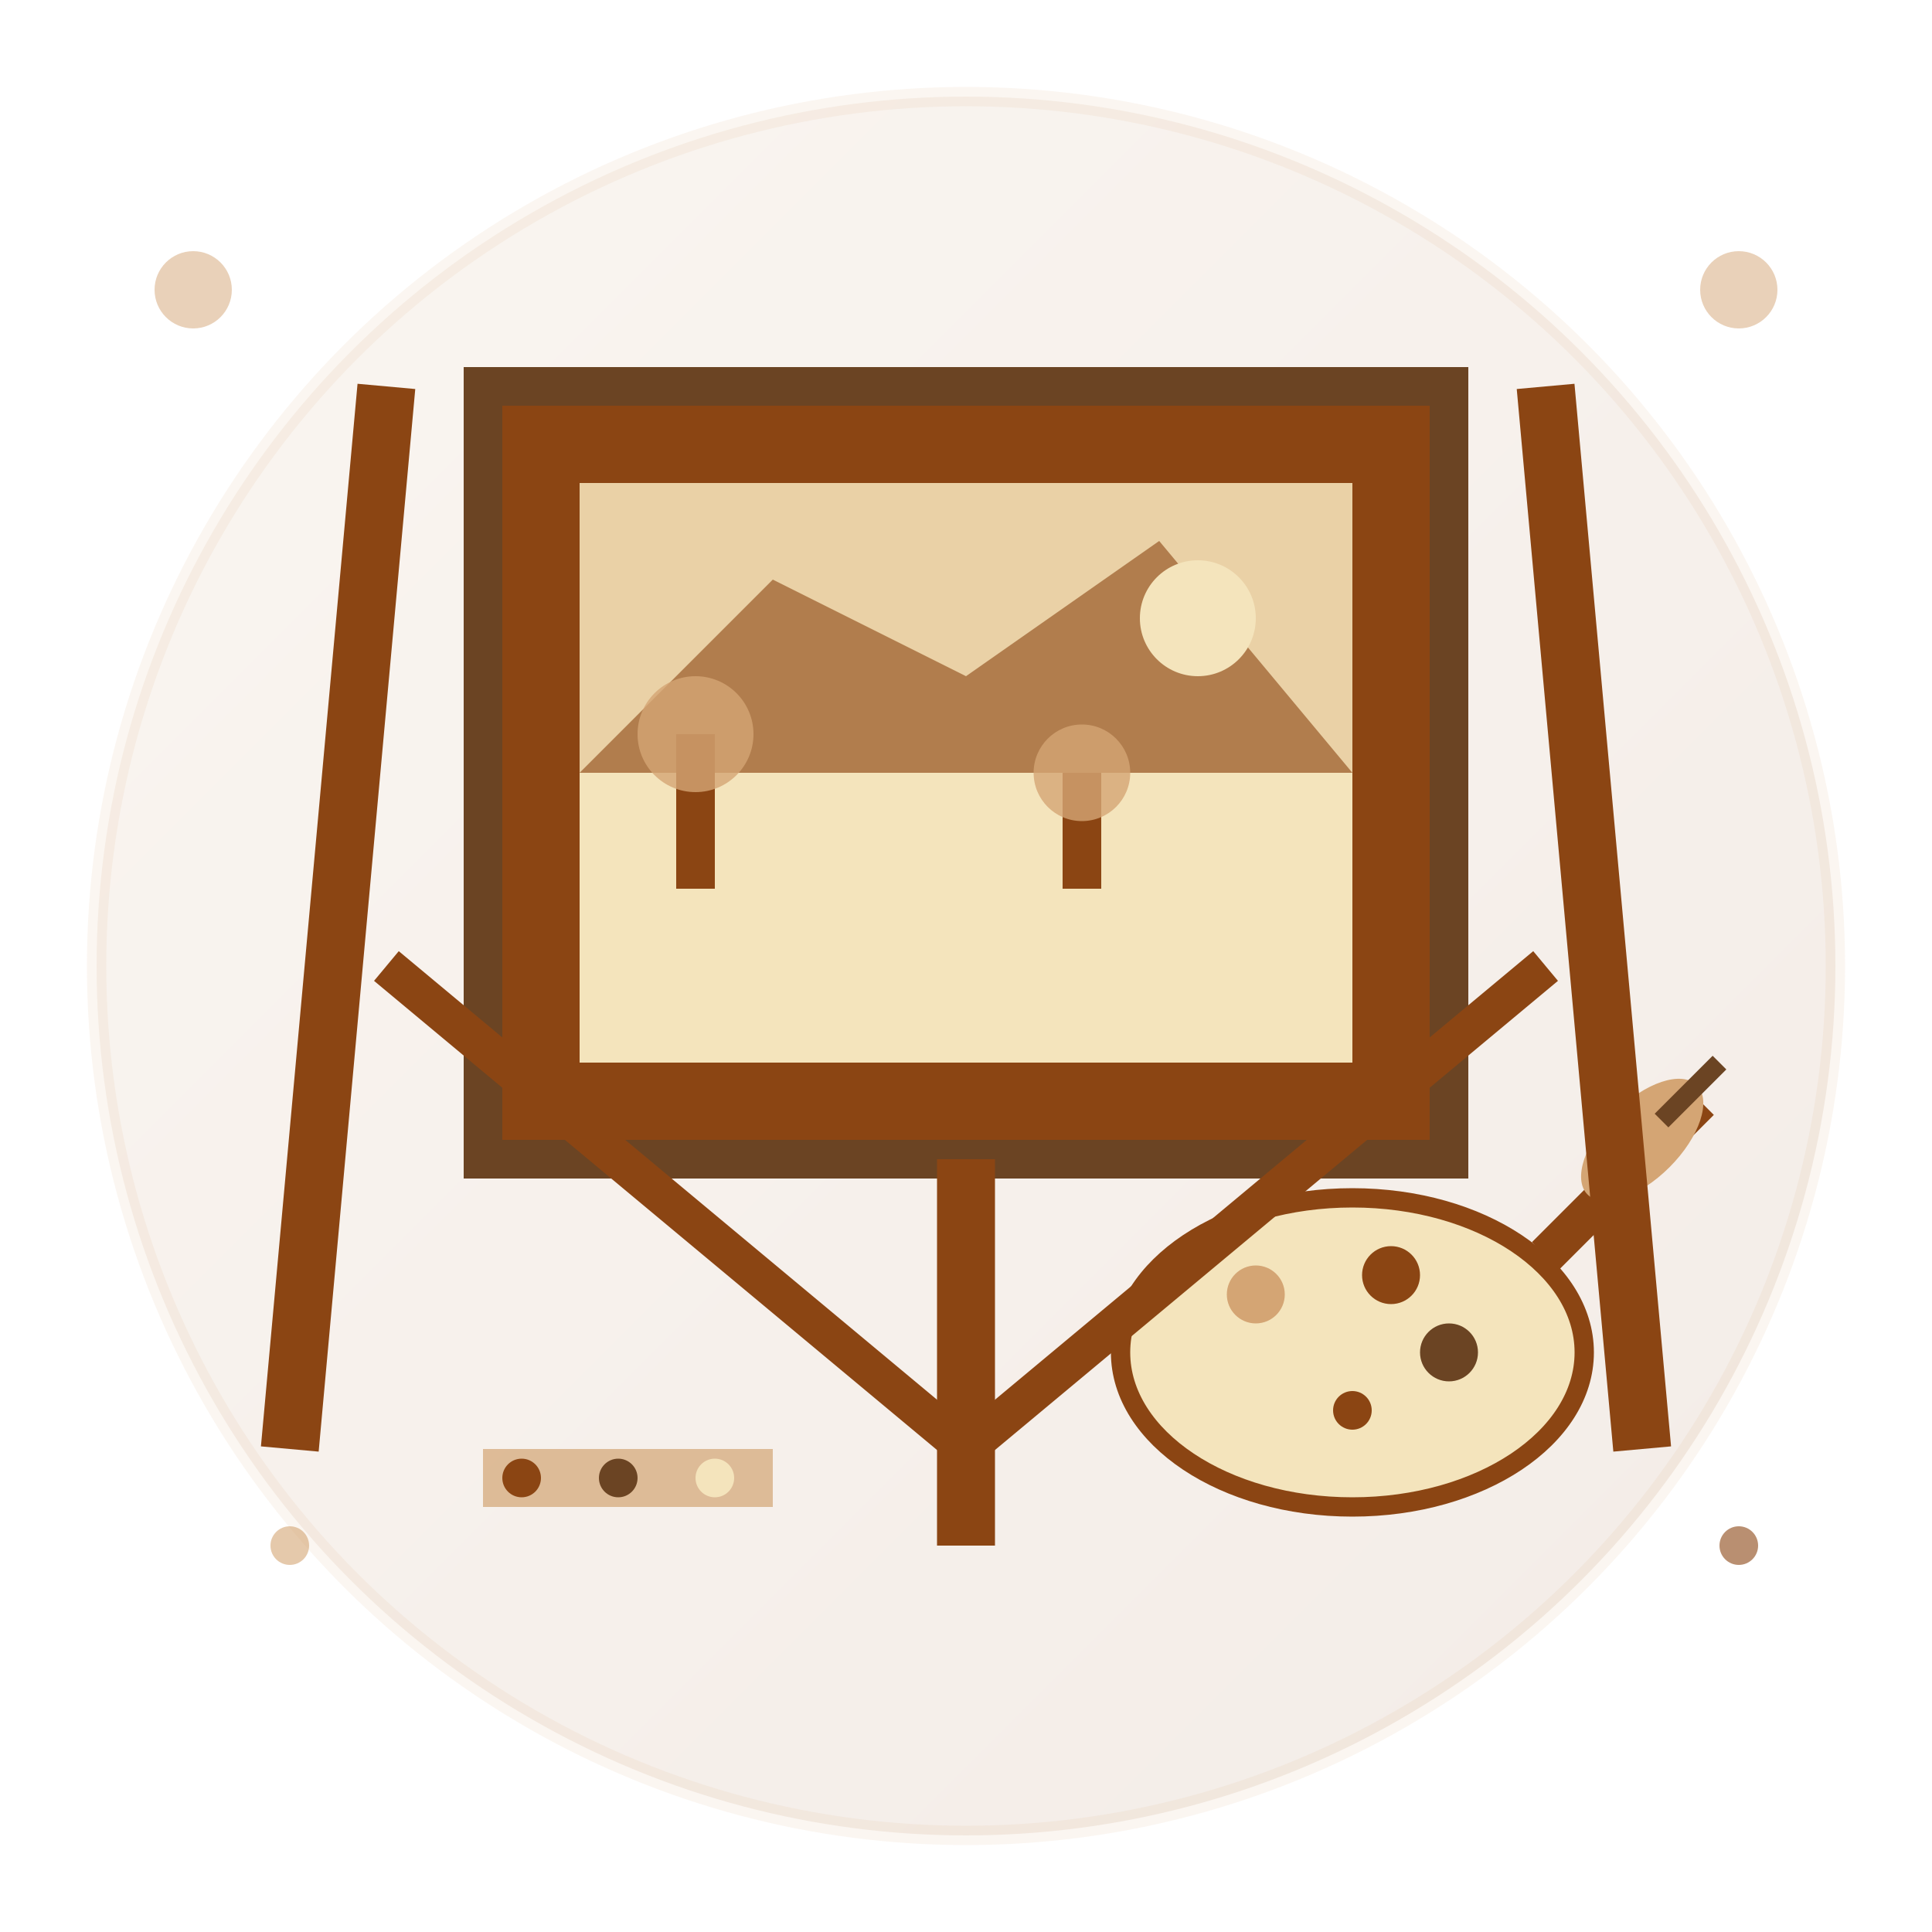
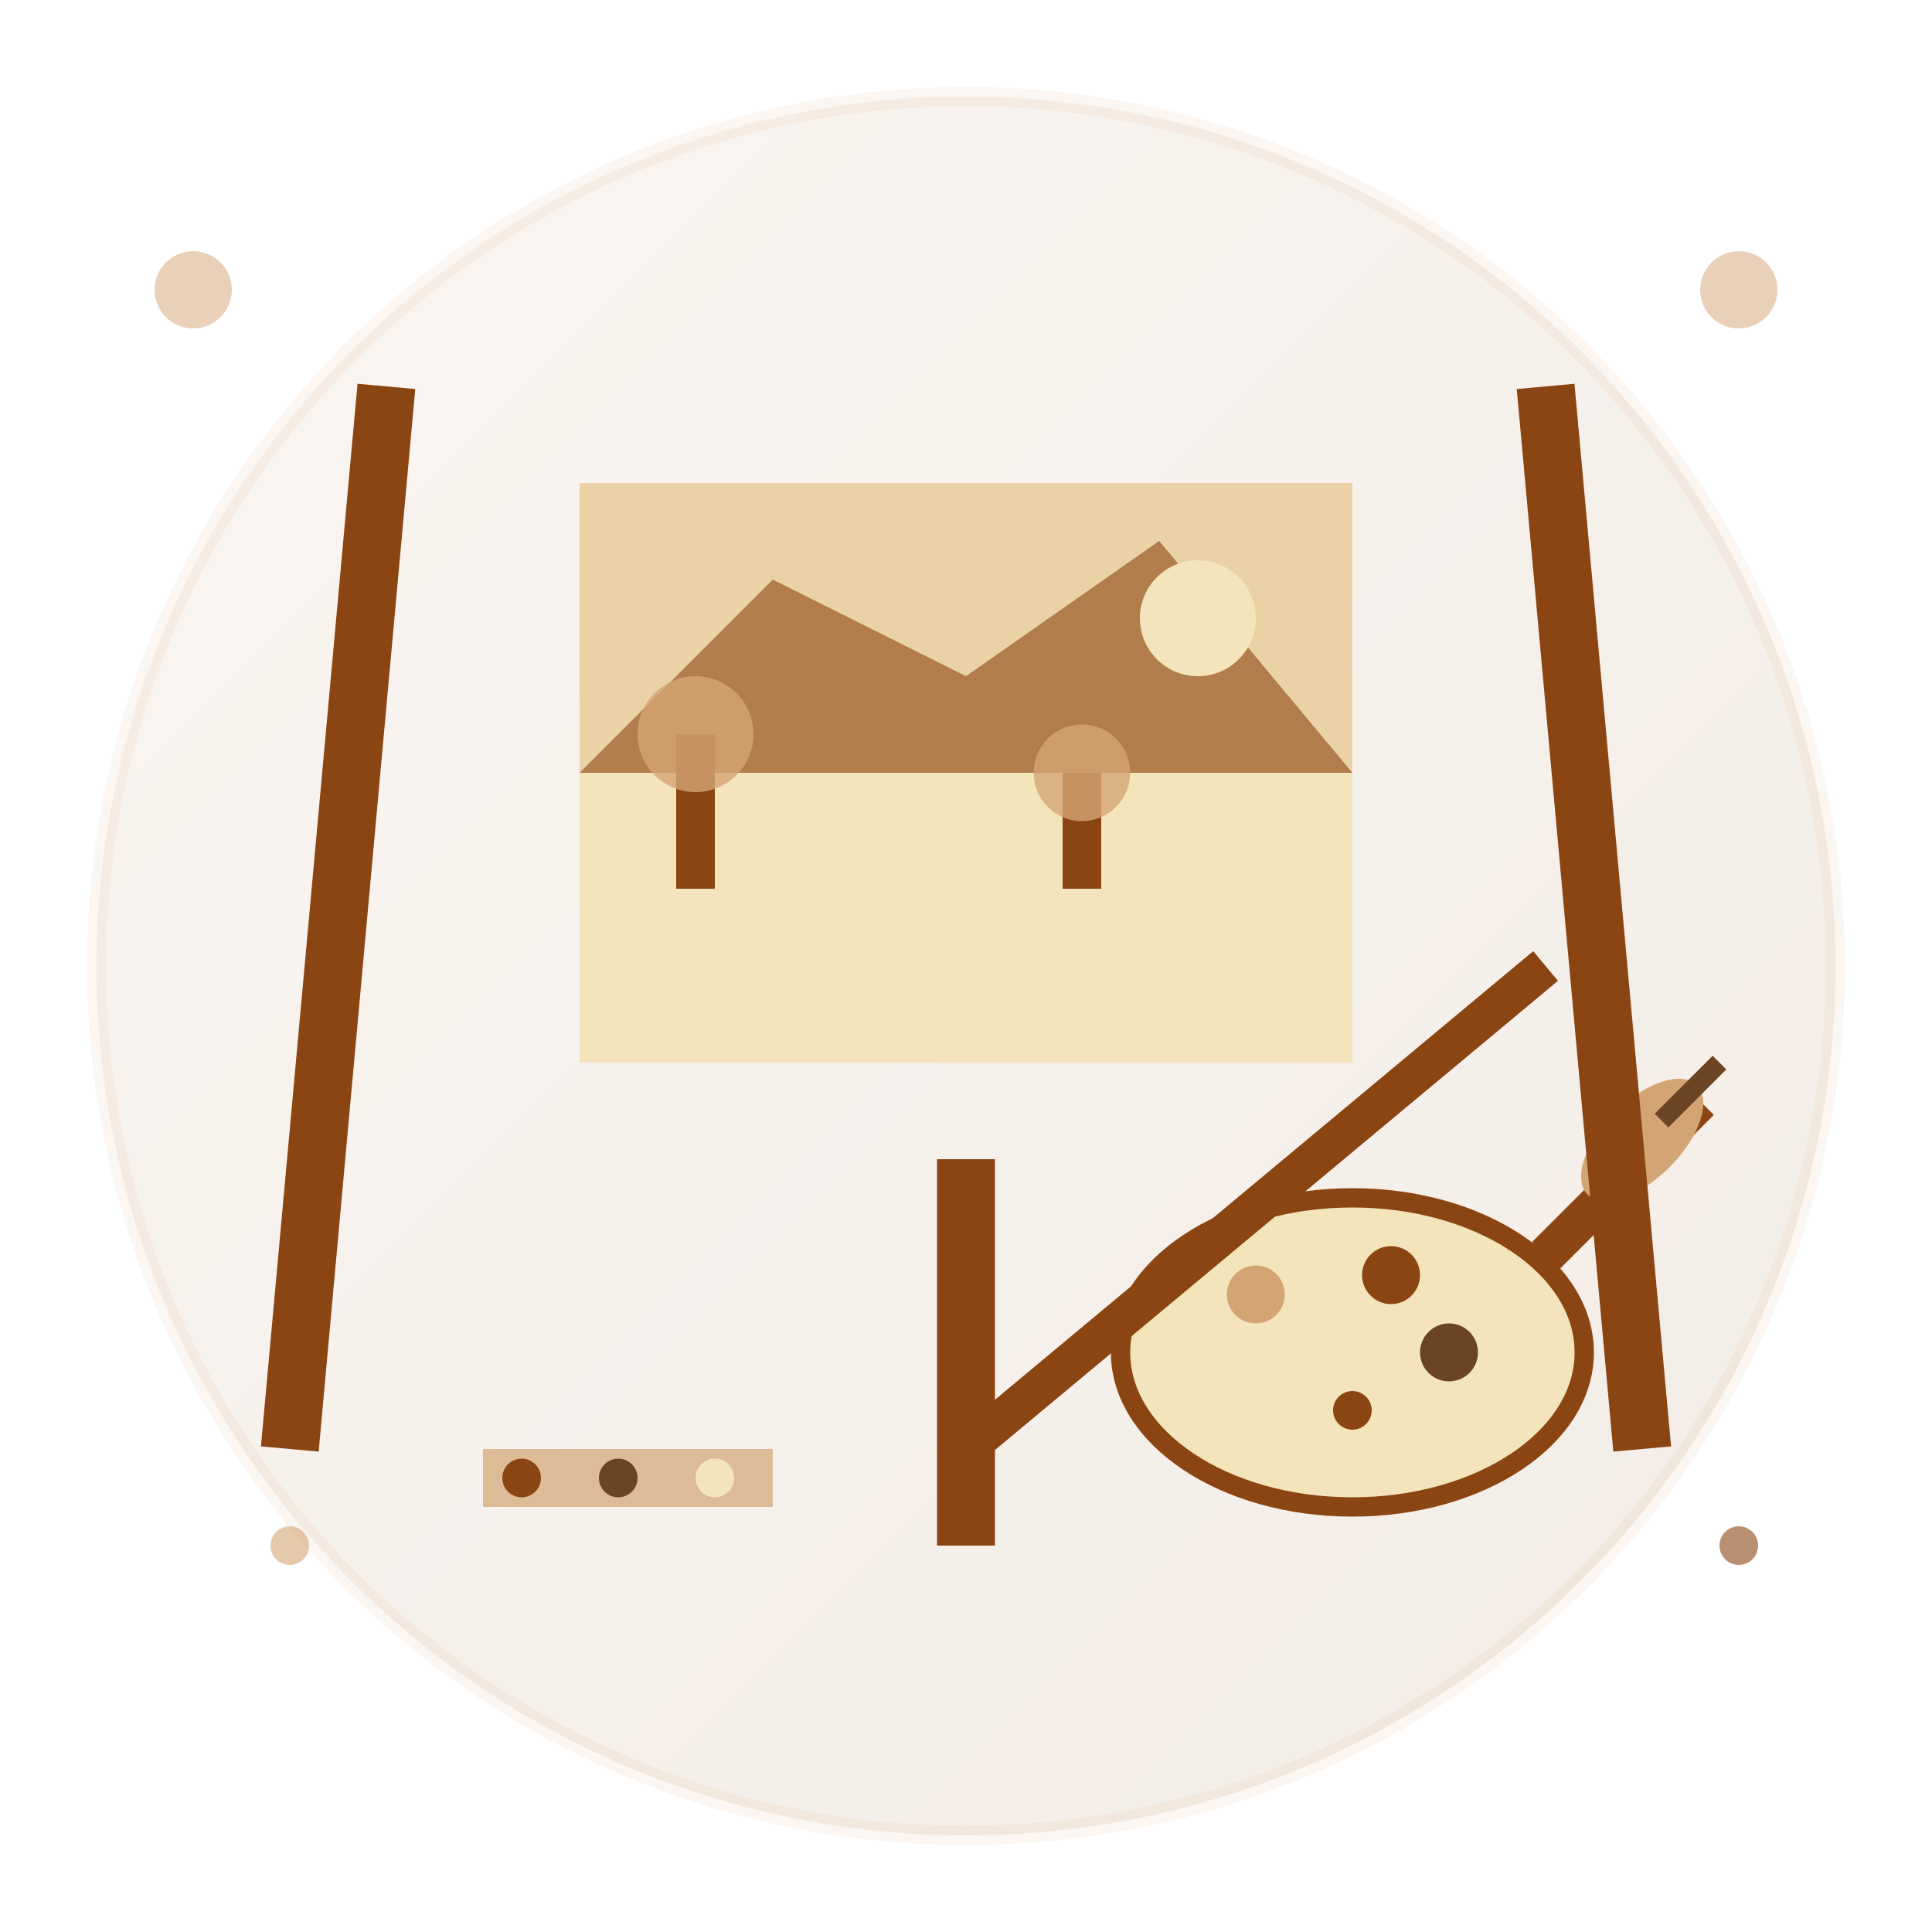
<svg xmlns="http://www.w3.org/2000/svg" viewBox="0 0 100 100" width="100" height="100">
  <defs>
    <linearGradient id="paintingGradient" x1="0%" y1="0%" x2="100%" y2="100%">
      <stop offset="0%" style="stop-color:#d4a574;stop-opacity:1" />
      <stop offset="100%" style="stop-color:#8b4513;stop-opacity:1" />
    </linearGradient>
  </defs>
  <circle cx="50" cy="50" r="45" fill="url(#paintingGradient)" opacity="0.1" stroke="#d4a574" stroke-width="1" />
-   <rect x="25" y="20" width="50" height="40" fill="#8b4513" stroke="#6b4423" stroke-width="2" />
  <rect x="30" y="25" width="40" height="30" fill="#f4e4bc" />
  <rect x="30" y="25" width="40" height="15" fill="#d4a574" opacity="0.3" />
  <polygon points="30,40 40,30 50,35 60,28 70,40" fill="#8b4513" opacity="0.6" />
  <rect x="35" y="38" width="2" height="8" fill="#8b4513" />
  <circle cx="36" cy="38" r="3" fill="#d4a574" opacity="0.8" />
  <rect x="55" y="40" width="2" height="6" fill="#8b4513" />
  <circle cx="56" cy="40" r="2.5" fill="#d4a574" opacity="0.8" />
  <circle cx="62" cy="32" r="3" fill="#f4e4bc" />
  <ellipse cx="70" cy="70" rx="12" ry="8" fill="#f4e4bc" stroke="#8b4513" stroke-width="1" />
  <circle cx="70" cy="73" r="1" fill="#8b4513" />
  <circle cx="65" cy="67" r="1.5" fill="#d4a574" />
  <circle cx="72" cy="66" r="1.5" fill="#8b4513" />
  <circle cx="75" cy="70" r="1.5" fill="#6b4423" />
  <circle cx="67" cy="74" r="1.5" fill="#f4e4bc" />
  <line x1="80" y1="65" x2="88" y2="57" stroke="#8b4513" stroke-width="2" />
  <ellipse cx="85" cy="59" rx="2" ry="4" fill="#d4a574" transform="rotate(45 85 59)" />
  <line x1="86" y1="58" x2="89" y2="55" stroke="#6b4423" stroke-width="1" />
  <line x1="20" y1="20" x2="15" y2="75" stroke="#8b4513" stroke-width="3" />
  <line x1="80" y1="20" x2="85" y2="75" stroke="#8b4513" stroke-width="3" />
  <line x1="50" y1="60" x2="50" y2="80" stroke="#8b4513" stroke-width="3" />
-   <line x1="20" y1="50" x2="50" y2="75" stroke="#8b4513" stroke-width="2" />
  <line x1="80" y1="50" x2="50" y2="75" stroke="#8b4513" stroke-width="2" />
  <rect x="25" y="75" width="15" height="3" fill="#d4a574" opacity="0.7" />
  <circle cx="27" cy="76.5" r="1" fill="#8b4513" />
  <circle cx="32" cy="76.5" r="1" fill="#6b4423" />
  <circle cx="37" cy="76.5" r="1" fill="#f4e4bc" />
  <circle cx="10" cy="15" r="2" fill="#d4a574" opacity="0.5" />
  <circle cx="90" cy="15" r="2" fill="#d4a574" opacity="0.5" />
  <circle cx="15" cy="80" r="1" fill="#d4a574" opacity="0.6" />
  <circle cx="90" cy="80" r="1" fill="#8b4513" opacity="0.6" />
</svg>